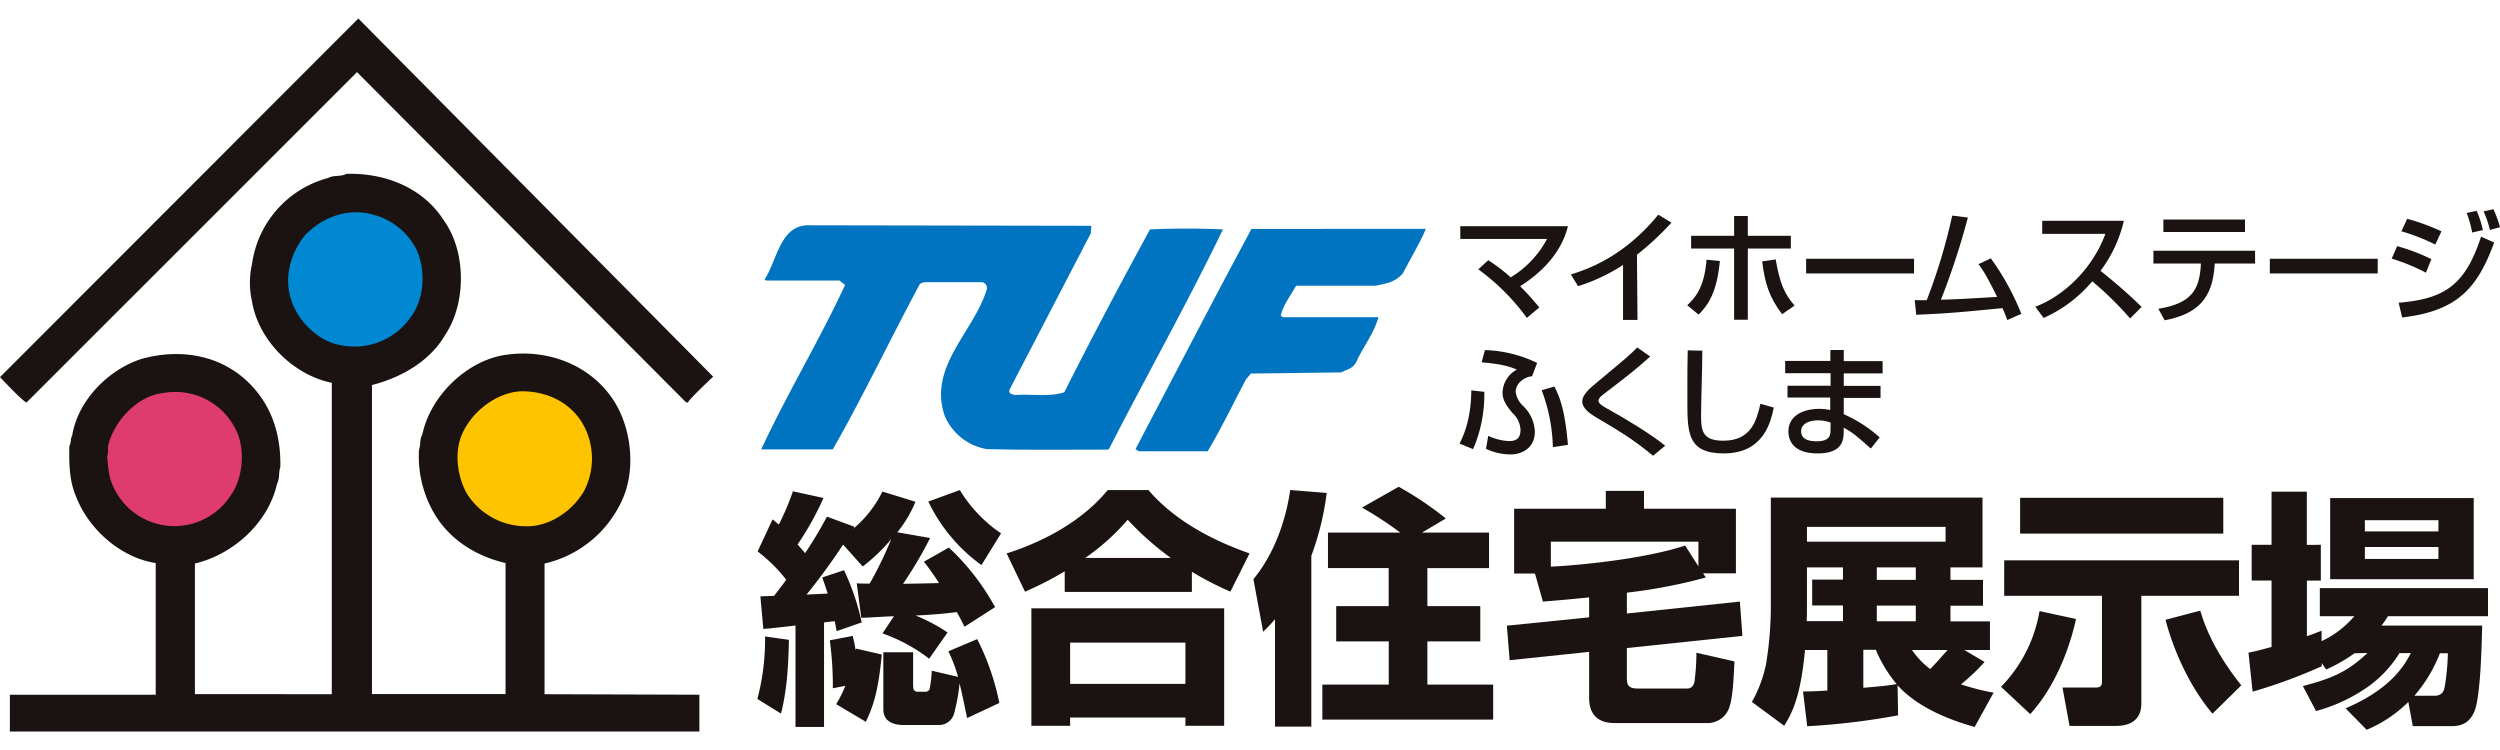
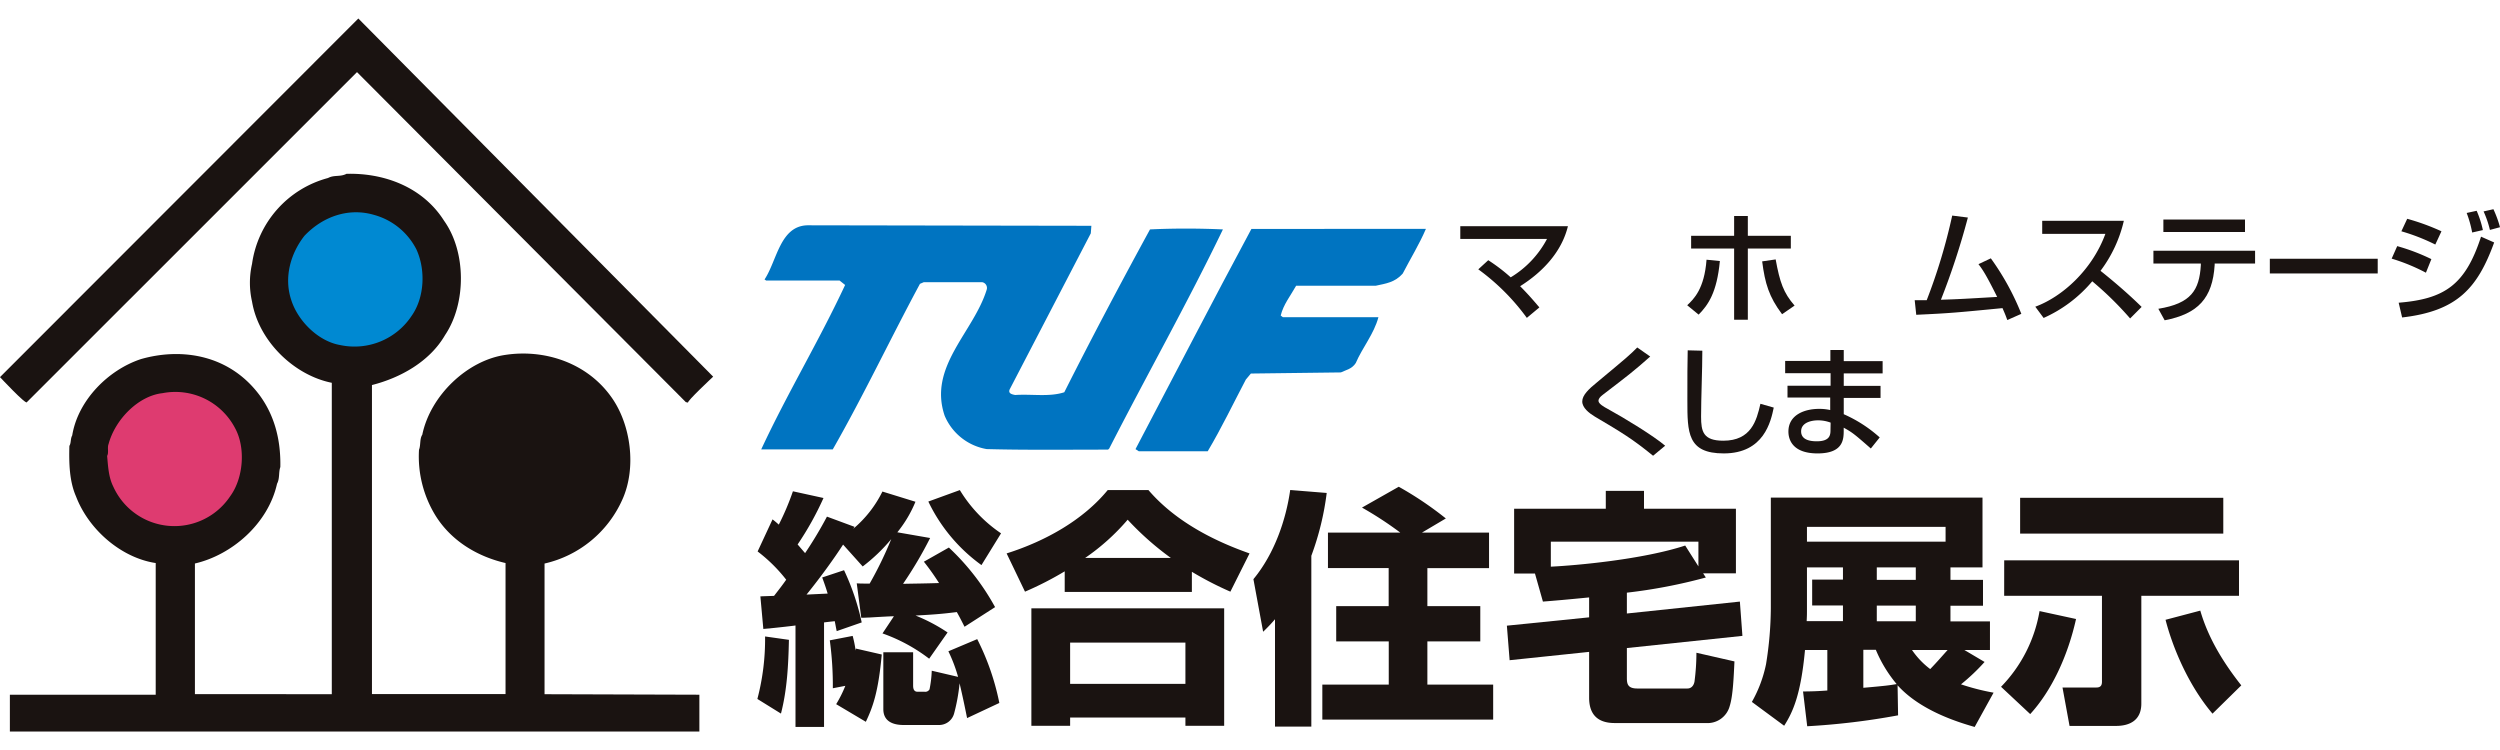
<svg xmlns="http://www.w3.org/2000/svg" width="600" height="180" viewBox="0 0 600 180">
  <title>svg</title>
  <g>
    <path d="M171.16,90.4s-6.56,6.11-6,6.23l-.56-.12L85.68,17.31,6.46,96.51c-.08.84-6.46-6-6.46-6L86,4.44Z" fill="#1a1311" />
    <path d="M106.59,53c5.33,7.48,5.33,19.82.23,27.41-3.73,6.46-10.87,10.31-17.55,12v74.17h32.06V135.13c-6.35-1.47-12.8-5-16.77-11.33a27.1,27.1,0,0,1-4-15.85c.45-1.13.12-2.6.79-3.62,1.94-9.4,10.77-17.78,19.83-19.14,9.39-1.47,19.71,1.81,25.6,10.19,4.65,6.57,6,16.88,2.61,24.46a27,27,0,0,1-18.7,15.41v31.36l37.16.12v8.83H2.37v-8.83h35v-31.6c-8.26-1.24-16.08-8-19.13-16-1.59-3.63-1.7-7.93-1.59-12.12.45-.68.22-1.7.68-2.5,1.36-8.38,8.61-15.74,16.54-18.34,10-2.84,21.41-.9,28.54,8.83,3.52,4.87,5,10.65,4.87,17.1-.45,1.24-.1,2.72-.79,4-2.14,9.62-10.87,17.1-19.71,19.14v31.36H79.63V91.87c-9.06-1.81-17.55-10-19.14-19.48a20.37,20.37,0,0,1,0-9.06A24.89,24.89,0,0,1,78.73,42.72c1.47-.79,2.94-.22,4.42-1C92,41.47,101.38,44.76,106.59,53Z" fill="#1a1311" />
    <path d="M99.92,59.82c2.26,4.88,2,11.55-1.14,16a16.44,16.44,0,0,1-17.11,7C76.35,81.91,71.48,77,69.9,72c-1.82-5.45-.13-11.22,3.17-15.41,4.53-4.76,10.75-6.79,16.76-5A16.23,16.23,0,0,1,99.92,59.82Z" fill="#0089d2" />
    <path d="M56.41,102.74c2.6,4.75,2,12-1.13,16.31a16.09,16.09,0,0,1-28.09-2.26c-1.14-2.27-1.25-4.88-1.48-7.37.45-.78,0-2,.34-2.83C27.63,100.7,33.18,95,39,94.36A16.17,16.17,0,0,1,56.41,102.74Z" fill="#de3b70" />
-     <path d="M139.67,101.38a16.89,16.89,0,0,1,.46,16.54c-2.95,5-8.5,8.49-13.82,8.38A16.76,16.76,0,0,1,112,118.38c-2.15-3.86-3-9.52-1.25-13.83,2.38-5.89,8.73-10.53,14.51-10.64C130.84,93.91,136.39,96.17,139.67,101.38Z" fill="#ffc400" />
    <path d="M261.79,56,242.31,93.48c-.4,1,.66,1.18,1.32,1.32,4-.27,8.22.52,11.8-.66C262.05,81,268.94,68,276,55.06c5.57-.27,11.65-.27,17.5,0-8.49,17.62-18.29,35-27.29,52.59l-.28.26c-9.66,0-19.88.13-29.14-.13a13.41,13.41,0,0,1-10.07-8c-4-11.78,6.89-20,10.07-30.2a1.41,1.41,0,0,0-.85-1.8l-.22-.06h-14l-.93.4c-7.14,13.25-13.51,26.76-20.93,39.74H182.69c6.22-13.38,13.91-26.1,20.14-39.47l-1.33-1.06H183.88l-.39-.26c3-4.51,3.7-12.86,10.32-13l68.12.12Z" fill="#0074c1" />
    <path d="M342.22,54.93c-1.6,3.72-3.72,7.16-5.57,10.73-1.87,2.12-4,2.38-6.49,2.92H311.07c-1.33,2.38-3.06,4.5-3.7,7.15l.52.4h22.93c-1.06,4-3.84,7.28-5.44,11-.92,1.46-2.51,1.72-3.57,2.25l-21.6.27L299,91.1c-3.06,5.82-5.85,11.65-9.15,17.21H273.32l-.8-.52c9.27-17.62,18.42-35.37,27.82-52.85Z" fill="#0074c1" />
    <path d="M200.68,169a28.68,28.68,0,0,0,2.2-4.4l-3,.58a80.55,80.55,0,0,0-.73-11.5l5.49-1.06a27.82,27.82,0,0,1,.71,3.5l.07-.46,6.2,1.42c-.83,9.18-2.21,12.76-3.82,16.15Zm31.42,3.34c-.9-4.47-1.26-6-1.8-8.35a44.89,44.89,0,0,1-1.32,7.27,3.74,3.74,0,0,1-3.69,2.74h-8.4c-2.63,0-4.89-.9-4.89-3.81V156.55h7.15v7.87c0,.54,0,1.6,1.07,1.6h1.67a1.16,1.16,0,0,0,1.2-.59,26.75,26.75,0,0,0,.53-4.46l6.32,1.48a36.41,36.41,0,0,0-2.33-6.14l6.92-2.92a59.49,59.49,0,0,1,5.31,15.32Zm-49.61-29.21c1.07-.05,1.31-.05,3.28-.12,1.48-1.91,1.9-2.44,2.92-3.88a37.32,37.32,0,0,0-6.86-6.78l3.58-7.7c.54.42.77.6,1.5,1.26a61.76,61.76,0,0,0,3.39-8l7.34,1.61a73.21,73.21,0,0,1-6.21,11.15l1.79,2.08a95.69,95.69,0,0,0,5.25-8.76l6.62,2.45-.31.47a27.53,27.53,0,0,0,7-8.94l7.93,2.45a29.21,29.21,0,0,1-4.35,7.33l7.87,1.37a95.29,95.29,0,0,1-6.5,11c3.28-.07,4.82-.07,8.64-.19a59.29,59.29,0,0,0-3.64-5.12l6-3.4a57.09,57.09,0,0,1,11.09,14.3l-7.33,4.71c-.79-1.55-1.08-2.15-1.85-3.52-2,.23-4.12.54-9.91.83a41.24,41.24,0,0,1,7.69,4.06L223,158.09a40.55,40.55,0,0,0-11.2-6.07l2.74-4.12c-.84,0-4.89.24-5.84.3-.48,0-.89.06-2,.06L205.62,140c.84.06,1.43.06,3.1.06a89.72,89.72,0,0,0,5.18-10.67,42.1,42.1,0,0,1-6.85,6.56l-4.71-5.25c-2,3.1-5.19,7.57-8.77,12l5.07-.24c-.47-1.55-.71-2.21-1.31-3.87l5.24-1.74a57.83,57.83,0,0,1,4.24,12.53l-6,2.09c-.23-1.08-.23-1.2-.47-2.39-.42.06-.66.06-2.57.3v25.09h-6.85V150.11c-.18.06-5.07.6-5.72.65-.43.07-.78.07-2,.19Zm6.85,10.43c-.13,6-.42,11.92-1.91,17.7l-5.66-3.51a56.41,56.41,0,0,0,1.85-15Zm46.21-17.94a40.17,40.17,0,0,1-12.75-15.25l7.56-2.75A33.5,33.5,0,0,0,240.25,128Z" fill="#1a1311" />
    <path d="M255.53,137.12A78.74,78.74,0,0,1,246,142l-4.41-9.18c9.48-3,18.43-8.1,24.26-15.2h9.78c7,8.17,17.12,12.69,24.26,15.2L295.29,142a79.87,79.87,0,0,1-9.24-4.77v4.83H255.53ZM281,133.9a70,70,0,0,1-10.36-9.17,52.59,52.59,0,0,1-10.2,9.17ZM247.53,146H293.8v28.2h-9.3v-2H256.83v2h-9.3Zm9.3,8.23v9.9H284.5v-9.9Z" fill="#1a1311" />
    <path d="M306,148.62a40.25,40.25,0,0,1-2.85,3L300.82,139c5.08-6.14,7.82-14.3,8.83-21.4l8.76.71a67,67,0,0,1-3.69,15.08v41H306Zm30.06-20.8a85.79,85.79,0,0,0-9.18-6l8.82-5A82,82,0,0,1,347,124.43l-5.72,3.39h16.09v8.53H342.57v9.12h12.7v8.47h-12.7V164.3h15.79v8.41h-41V164.3h15.94V153.93H320.69v-8.46h12.59v-9.13H318.71v-8.52Z" fill="#1a1311" />
    <path d="M381.39,143.38c-5.5.54-8.23.78-11.09,1l-1.91-6.74h-5V122.1h22v-4.29h9.17v4.29h22.06v15.5h-7.87l.65,1a127,127,0,0,1-18.95,3.64v5l27.12-2.86.61,8.23-27.73,2.92v7.21c0,1.43.24,2.5,2.5,2.5H405c.66,0,1.44-.41,1.68-1.66a53.38,53.38,0,0,0,.46-6.92l9.13,2.08c-.19,3.89-.36,8.23-1.13,10.68a5.51,5.51,0,0,1-5.72,4.11H387.53c-4.77,0-6.14-2.8-6.14-6.08v-11l-19.08,2-.66-8.29,19.74-2Zm26.23-7.45V130H372.2v6c6.2-.3,22.06-1.73,32.25-5.07Z" fill="#1a1311" />
    <path d="M476.3,158.87a47.88,47.88,0,0,1-5.66,5.37,54.42,54.42,0,0,0,7.82,2l-4.54,8.23c-3.46-1-12.89-3.75-18.5-10l.12,7.21a171.93,171.93,0,0,1-21.81,2.62l-1-8.35q2.92,0,5.83-.23V156h-5.36c-1,10.79-2.92,14.9-5,18.18l-7.75-5.72a30.92,30.92,0,0,0,3.4-9.06A86.7,86.7,0,0,0,425,146V119.42h50.8v16.75h-7.69v3h7.81v6.2h-7.81v3.76h9.48V156h-6.14Zm-16.51-13.53h-9.36v3.76h9.36Zm0-9.17h-9.36v3h9.36Zm-17.48,0h-8.64v9.9c0,1.42,0,1.6-.07,3h8.71v-3.76h-7.39v-6.2h7.39Zm24.63-9.72H433.67V130h33.27ZM447.2,165.07c5.49-.48,6.21-.59,8-.89a31.67,31.67,0,0,1-5-8.23h-3ZM458.88,156a19.59,19.59,0,0,0,4.37,4.58c1.67-1.72,3-3.28,4.18-4.58Z" fill="#1a1311" />
    <path d="M484.83,119.48h48.76v8.58H484.83Zm-3.82,15h56.35V143H513.92v25.86c0,3.93-2.68,5.36-6.07,5.36H496.69L495,165h8.17c1.25,0,1.3-.9,1.3-1.43V143H481Zm17.24,14.08c-2,9-5.92,17.28-11,22.82l-7-6.55a34.19,34.19,0,0,0,9.24-18.17ZM531,171.28c-6-7.09-9.67-16.28-11.27-22.53l8.34-2.2c1.91,6.61,5.55,12.51,9.84,17.94Z" fill="#1a1311" />
-     <path d="M559.24,119.54h34.45V139H559.24Zm5.84,37.24a36.35,36.35,0,0,1-6.8,3.89l-1.07-1.55v.78A125.55,125.55,0,0,1,540.63,166l-1-9.36c1.78-.36,2.5-.54,5.54-1.37V139.33h-4.77v-8.58h4.77V118h8.47v12.76H557v8.58h-3.34v13.35c1.19-.42,1.68-.6,3.52-1.31v2.5a23.31,23.31,0,0,0,7.87-6h-8.29v-6.73h40.36v6.73h-24a26.69,26.69,0,0,1-1.56,2.26h24.16c-.12,4.72-.37,17-1.87,20.63-1.42,3.28-3.8,3.51-5.78,3.51h-9L578,168.47a31.47,31.47,0,0,1-10,6.68L562.93,170c11.21-4.78,14.3-10.68,15.68-13.25h-2.74a27.67,27.67,0,0,1-7.87,8.29,40,40,0,0,1-12.15,5.61l-3.17-6c6.86-1.78,10.72-3.39,15.5-7.93Zm2.49-31.93v2.68h17.65v-2.68Zm0,6.43v2.86h17.65v-2.86Zm16.7,35.7c2,0,2.33-1.3,2.51-2.43a56.24,56.24,0,0,0,.71-7.77h-1.91a34.75,34.75,0,0,1-6.13,10.2Z" fill="#1a1311" />
    <path d="M366.44,76.29a52.55,52.55,0,0,0-11.65-11.65l2.39-2.19a42.14,42.14,0,0,1,5.39,4.11,23.66,23.66,0,0,0,8.71-9.21H350.47V54.29H376.3c-1.5,6.17-6.06,11-11.47,14.4,2,2,3.39,3.64,4.62,5.09Z" fill="#1a1311" />
-     <path d="M393,76.79h-3.47V63.59a43.67,43.67,0,0,1-10.79,5.09L377,65.88c4-1.28,12.6-4.13,21-14.36l3.15,1.92a71,71,0,0,1-8.28,7.7Z" fill="#1a1311" />
    <path d="M419.48,51.84v4.75H429.8v3.06H419.48V76.73h-3.29V59.65H405.87V56.59h10.32V51.84ZM404.93,73.26c1.59-1.49,4.12-3.94,4.64-10.93l3.2.32c-.71,7.55-2.81,10.55-5.1,12.86Zm21.23-11c1,5.48,1.86,8,4.54,11.08l-3,2.07c-3.14-4.17-4.1-7.38-4.78-12.68Z" fill="#1a1311" />
-     <path d="M459.37,62.1v3.53h-25.9V62.1Z" fill="#1a1311" />
    <path d="M477.8,62a61.69,61.69,0,0,1,7.32,13.32l-3.37,1.49c-.42-1.17-.54-1.46-1.15-2.86-11.43,1.11-12.71,1.23-20.7,1.6l-.37-3.5c.66,0,2.15,0,2.88,0a136.84,136.84,0,0,0,6.12-20.31l3.76.47a177,177,0,0,1-6.47,19.73c4.54-.15,5.45-.21,13.5-.68-2.71-5.44-3.53-6.61-4.49-7.86Z" fill="#1a1311" />
    <path d="M488.47,73.61c6.44-2.36,13.64-8.8,16.82-17.48H490.13V53h19.59A31.77,31.77,0,0,1,504.12,65c1.73,1.37,6,4.84,9.87,8.66l-2.76,2.77a79.76,79.76,0,0,0-9.09-8.92,32.49,32.49,0,0,1-11.67,8.8Z" fill="#1a1311" />
    <path d="M538.8,52.68v3H519.21v-3Zm2.42,7.5v3.06h-9.7l0,.35c-.5,8-4,11.74-12,13.28L518,74.11c7.87-1.28,9.84-4.46,10.2-10.47l0-.4H516.82V60.18Z" fill="#1a1311" />
    <path d="M570.65,62.1v3.53H544.76V62.1Z" fill="#1a1311" />
    <path d="M584.47,58.69a47.7,47.7,0,0,0-8.14-3.18l1.4-3a53.75,53.75,0,0,1,8.22,3Zm-2.25,6.76A46,46,0,0,0,574,62.07l1.33-3a48.07,48.07,0,0,1,8.2,3.12Zm11.1-9.65A26.51,26.51,0,0,0,592,51.11l2.4-.52a24.27,24.27,0,0,1,1.49,4.63Zm4.26-.62a24,24,0,0,0-1.52-4.44l2.36-.53A26.59,26.59,0,0,1,600,54.53Zm-21.9,17.47c11-.9,16-4.23,19.77-15.85l3.15,1.39c-4,11-8.88,16.47-22.09,18Z" fill="#1a1311" />
-     <path d="M367.69,90.32c-1.4,0-3.93,1.43-3.93,3.74a5.73,5.73,0,0,0,1.72,3.31,8.92,8.92,0,0,1,2.88,6.24c0,4.08-3.32,5.45-5.73,5.45a14,14,0,0,1-6-1.34l.55-3.12a12.9,12.9,0,0,0,5,1.26c1.74,0,2.74-.67,2.74-2.71a5.79,5.79,0,0,0-1.9-4c-1.6-1.89-2.41-3.25-2.41-4.93a6.48,6.48,0,0,1,3.43-5.51c-1.4-.61-3.36-1.34-8.45-1.75l.79-2.94a30.77,30.77,0,0,1,12.53,3.08Zm5,17A41.32,41.32,0,0,0,370,93.65l3.05-.88c1.62,3.09,2.61,6.61,3.26,14Zm-22.41-.87c2.75-5.13,2.8-11,2.84-12.76l3.11.35a33,33,0,0,1-2.68,13.75Z" fill="#1a1311" />
    <path d="M396.74,109.38c-5-4.07-7.41-5.51-14-9.41-1.36-.82-3-2.1-3-3.62s1.58-3,3.55-4.6c7.67-6.38,7.84-6.55,9.65-8.36l3.11,2.18c-4.24,3.74-5,4.29-11.42,9.21-.61.46-1,.94-1,1.4,0,.74,1.36,1.49,2.18,1.93,4.06,2.22,11.06,6.5,13.83,8.86Z" fill="#1a1311" />
    <path d="M408.56,84.17c0,4.4-.3,11.43-.3,15.83,0,3.56.5,5.77,5.33,5.77,6.7,0,8-4.84,8.91-8.86l3.2.91c-.69,3.29-2.32,11-12,11-8.73,0-8.73-5-8.73-12.74,0-5.1,0-9.5.08-12Z" fill="#1a1311" />
    <path d="M439.29,86.62V84h3.21v2.67h9.33v2.94H442.5v3h8.83v2.9H442.5v3.9a32.47,32.47,0,0,1,8.63,5.57L449,107.64c-4-3.5-4.38-3.81-6.51-5v.59c0,2.09,0,5.59-6.27,5.59s-7-3.61-7-5.24c0-4.09,4-5.45,7.32-5.45a11.77,11.77,0,0,1,2.71.28v-3H429V92.57h10.34v-3h-10.9V86.62Zm.06,14.81a8.63,8.63,0,0,0-3-.55c-1.66,0-4.08.55-4.08,2.65s2.27,2.38,3.75,2.38c3.3,0,3.3-1.66,3.3-2.85Z" fill="#1a1311" />
  </g>
</svg>